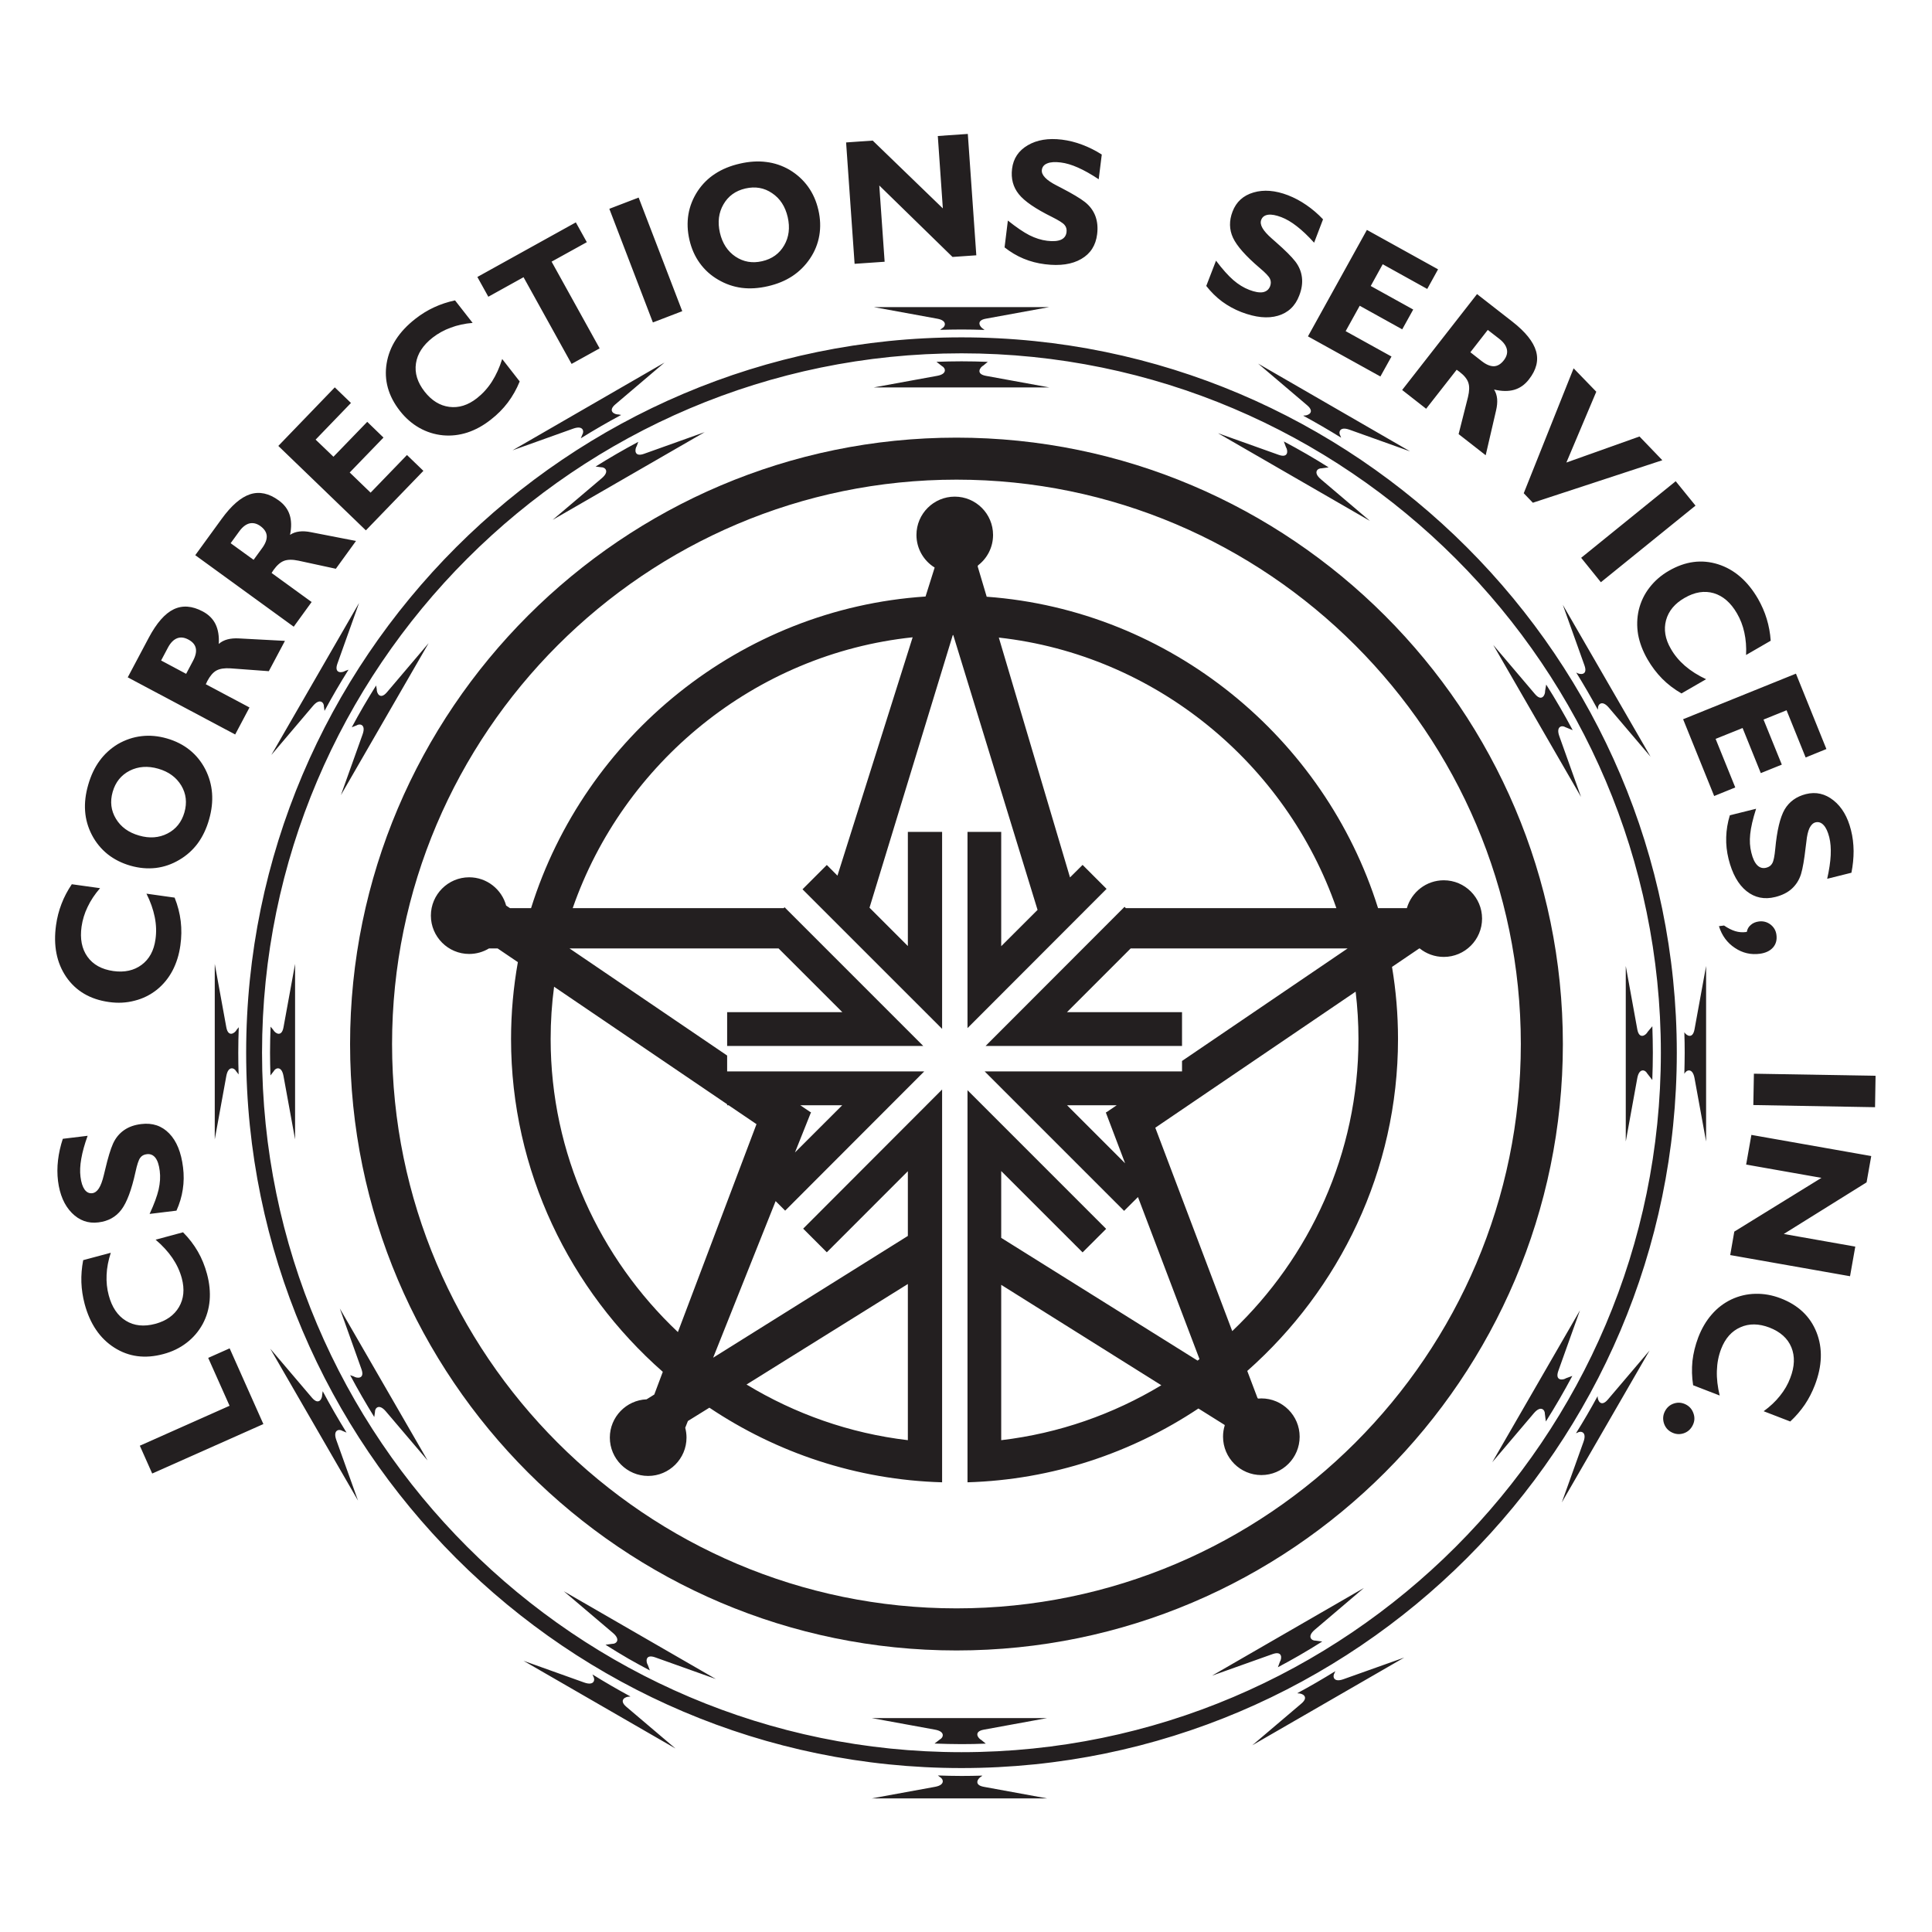
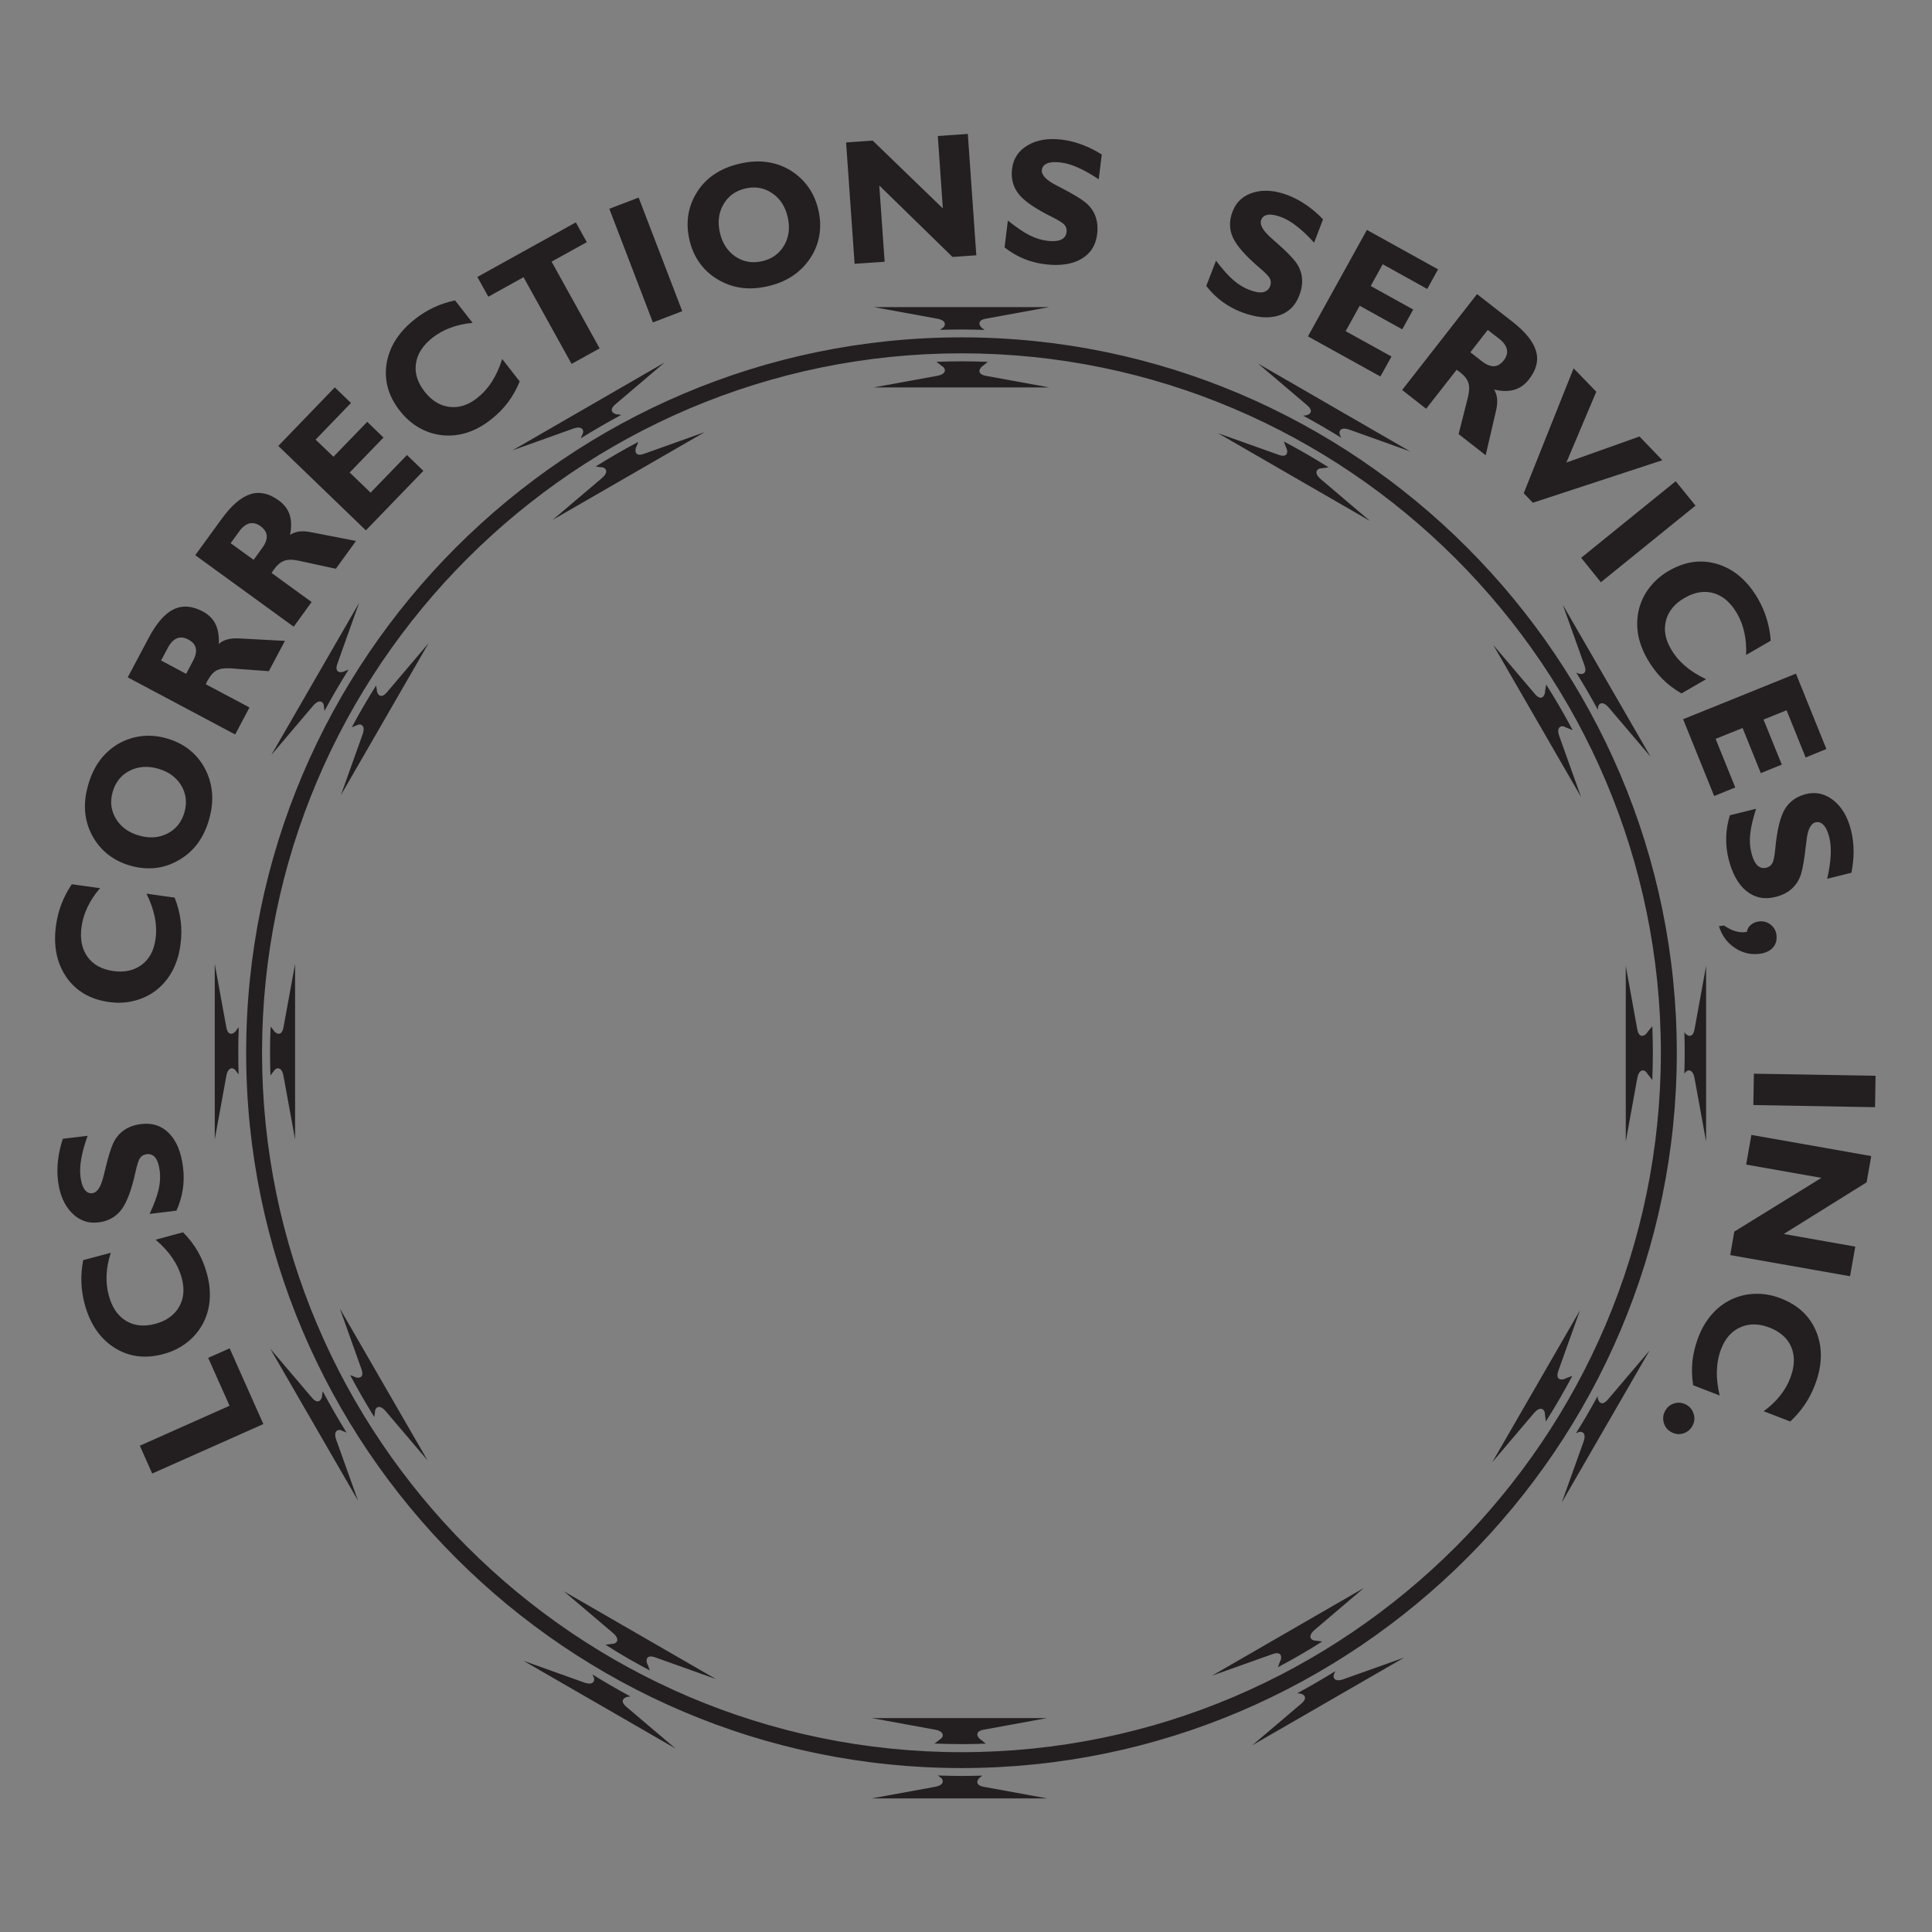
<svg xmlns="http://www.w3.org/2000/svg" width="287.95pt" height="288pt" viewBox="0 0 287.95 288" version="1.1">
  <rect x="0" y="0" width="287.95" height="288" fill="#808080" stroke="none" />
  <defs>
    <clipPath id="clip1">
-       <path d="M 0 0 L 287.949 0 L 287.949 288 L 0 288 Z M 0 0 " />
-     </clipPath>
+       </clipPath>
  </defs>
  <g id="surface1">
    <g clip-path="url(#clip1)" clip-rule="nonzero">
      <path style=" stroke:none;fill-rule:nonzero;fill:rgb(100%,100%,100%);fill-opacity:1;" d="M 0 288 L 287.949 288 L 287.949 0 L 0 0 Z M 0 288 " />
    </g>
    <path style=" stroke:none;fill-rule:evenodd;fill:rgb(13.699%,12.199%,12.5%);fill-opacity:1;" d="M 251.254 209.324 C 251.816 209.609 252.203 210.062 252.406 210.672 C 252.617 211.281 252.574 211.875 252.273 212.453 C 251.98 213.035 251.523 213.43 250.93 213.625 C 250.316 213.824 249.727 213.773 249.141 213.473 C 248.566 213.18 248.191 212.727 247.992 212.113 C 247.809 211.504 247.848 210.914 248.141 210.348 C 248.438 209.766 248.883 209.379 249.484 209.18 C 250.09 208.984 250.668 209.031 251.254 209.324 M 252.348 206.461 C 252.156 205.23 252.129 204.02 252.246 202.848 C 252.379 201.68 252.668 200.508 253.109 199.336 C 253.617 198.012 254.285 196.867 255.121 195.914 C 255.945 194.957 256.914 194.219 258.012 193.688 C 259.16 193.145 260.359 192.859 261.625 192.832 C 262.887 192.801 264.133 193.02 265.391 193.504 C 268.016 194.512 269.805 196.203 270.742 198.578 C 271.676 200.953 271.594 203.578 270.484 206.461 C 270.09 207.484 269.59 208.461 268.992 209.348 C 268.383 210.238 267.66 211.086 266.824 211.863 L 262.859 210.332 C 263.824 209.633 264.633 208.867 265.293 208.035 C 265.957 207.207 266.473 206.328 266.824 205.379 C 267.488 203.66 267.535 202.145 266.992 200.809 C 266.438 199.469 265.348 198.492 263.715 197.859 C 262.137 197.258 260.688 197.238 259.395 197.82 C 258.094 198.387 257.133 199.465 256.523 201.051 C 256.133 202.062 255.922 203.145 255.887 204.316 C 255.848 205.477 255.996 206.703 256.305 207.992 Z M 271.473 175.551 L 260.25 173.57 L 261.031 169.148 L 278.895 172.301 L 278.199 176.223 L 265.859 183.914 L 276.516 185.797 L 275.734 190.211 L 257.875 187.059 L 258.484 183.562 Z M 261.406 160.027 L 279.539 160.336 L 279.461 165.02 L 261.32 164.699 Z M 260.355 138.879 C 260.422 138.473 260.609 138.129 260.941 137.855 C 261.254 137.574 261.648 137.406 262.129 137.34 C 262.766 137.254 263.34 137.398 263.852 137.77 C 264.367 138.16 264.676 138.672 264.762 139.312 C 264.867 140.062 264.703 140.695 264.27 141.199 C 263.824 141.711 263.184 142.023 262.32 142.148 C 260.977 142.332 259.719 142.051 258.57 141.277 C 257.422 140.52 256.633 139.441 256.195 138.039 L 256.957 137.941 C 257.535 138.336 258.094 138.621 258.621 138.781 C 259.141 138.941 259.672 138.98 260.176 138.918 Z M 257.82 121.512 L 261.734 120.539 C 261.242 122.066 260.953 123.332 260.855 124.324 C 260.75 125.316 260.805 126.238 261.027 127.094 C 261.234 127.957 261.531 128.574 261.902 128.953 C 262.277 129.328 262.727 129.461 263.246 129.328 C 263.664 129.227 263.973 128.996 264.148 128.66 C 264.344 128.324 264.488 127.594 264.59 126.5 C 264.844 123.77 265.312 121.82 265.984 120.648 C 266.676 119.48 267.734 118.715 269.152 118.355 C 270.656 117.98 272.023 118.297 273.27 119.289 C 274.516 120.277 275.391 121.766 275.879 123.738 C 276.133 124.73 276.254 125.762 276.266 126.836 C 276.266 127.895 276.16 128.98 275.941 130.074 L 272.328 130.977 C 272.629 129.645 272.801 128.48 272.852 127.465 C 272.898 126.449 272.832 125.562 272.641 124.793 C 272.43 123.961 272.148 123.344 271.797 122.977 C 271.445 122.594 271.039 122.457 270.59 122.566 C 270.219 122.66 269.93 122.949 269.691 123.418 C 269.473 123.887 269.312 124.566 269.227 125.441 C 269.199 125.625 269.164 125.898 269.121 126.273 C 268.914 128.102 268.684 129.434 268.426 130.281 C 268.152 131.16 267.684 131.887 267.043 132.469 C 266.414 133.035 265.59 133.441 264.602 133.688 C 262.98 134.098 261.543 133.805 260.301 132.809 C 259.066 131.816 258.18 130.223 257.633 128.039 C 257.363 126.949 257.242 125.859 257.277 124.77 C 257.309 123.684 257.488 122.598 257.82 121.512 M 250.855 107.195 L 267.672 100.402 L 272.211 111.637 L 269.117 112.895 L 266.273 105.859 L 262.84 107.246 L 265.566 113.961 L 262.434 115.227 L 259.719 108.504 L 255.699 110.125 L 258.629 117.363 L 255.484 118.641 Z M 250.609 103.352 C 249.523 102.723 248.566 101.992 247.734 101.156 C 246.91 100.312 246.176 99.355 245.551 98.27 C 244.84 97.035 244.371 95.805 244.145 94.559 C 243.938 93.316 243.973 92.094 244.246 90.91 C 244.547 89.676 245.074 88.562 245.848 87.57 C 246.625 86.562 247.586 85.73 248.742 85.066 C 251.188 83.652 253.617 83.332 256.059 84.098 C 258.484 84.867 260.473 86.582 262.02 89.25 C 262.566 90.215 263.008 91.207 263.316 92.238 C 263.629 93.27 263.836 94.363 263.91 95.496 L 260.238 97.621 C 260.301 96.426 260.207 95.312 259.98 94.273 C 259.758 93.238 259.387 92.281 258.879 91.414 C 257.957 89.824 256.809 88.824 255.422 88.41 C 254.039 88.008 252.59 88.234 251.082 89.109 C 249.609 89.949 248.691 91.059 248.312 92.438 C 247.945 93.809 248.172 95.238 249.023 96.691 C 249.559 97.641 250.273 98.492 251.156 99.258 C 252.043 100.012 253.078 100.672 254.281 101.23 Z M 235.66 83.137 L 249.75 71.723 L 252.703 75.359 L 238.598 86.777 Z M 227.102 73.512 L 234.535 54.895 L 237.914 58.383 L 233.457 68.938 L 244.355 65.055 L 247.758 68.594 L 228.461 74.93 Z M 208.98 58.125 L 220.141 43.832 L 225.43 47.957 C 227.367 49.473 228.531 50.934 228.934 52.328 C 229.34 53.723 228.984 55.133 227.871 56.551 C 227.262 57.34 226.523 57.855 225.676 58.098 C 224.84 58.34 223.824 58.332 222.68 58.059 C 222.938 58.465 223.086 58.926 223.137 59.453 C 223.18 59.98 223.125 60.551 222.977 61.184 L 221.43 67.852 L 217.395 64.699 L 218.797 59.156 C 219.004 58.285 219.027 57.574 218.844 57.039 C 218.664 56.488 218.23 55.953 217.535 55.422 C 217.488 55.379 217.414 55.324 217.316 55.262 C 217.219 55.199 217.156 55.145 217.105 55.109 L 212.555 60.922 Z M 220.859 53.84 C 221.52 54.352 222.125 54.598 222.668 54.586 C 223.211 54.559 223.691 54.266 224.137 53.695 C 224.547 53.16 224.707 52.617 224.59 52.074 C 224.473 51.527 224.098 51.004 223.465 50.508 L 221.742 49.172 L 219.148 52.5 Z M 194.941 50.133 L 203.727 34.266 L 214.332 40.141 L 212.719 43.066 L 206.082 39.383 L 204.297 42.625 L 210.629 46.133 L 208.992 49.086 L 202.656 45.57 L 200.559 49.355 L 207.391 53.137 L 205.738 56.113 Z M 179.785 42.617 L 181.238 38.852 C 182.207 40.137 183.074 41.098 183.824 41.75 C 184.578 42.402 185.363 42.883 186.195 43.203 C 187.023 43.523 187.699 43.637 188.23 43.551 C 188.746 43.449 189.109 43.152 189.301 42.66 C 189.449 42.254 189.441 41.879 189.27 41.531 C 189.105 41.184 188.602 40.652 187.75 39.938 C 185.664 38.16 184.336 36.656 183.766 35.43 C 183.199 34.203 183.176 32.898 183.703 31.527 C 184.254 30.086 185.293 29.137 186.824 28.688 C 188.352 28.234 190.066 28.371 191.965 29.098 C 192.914 29.469 193.84 29.957 194.715 30.566 C 195.59 31.168 196.43 31.879 197.188 32.691 L 195.859 36.172 C 194.941 35.152 194.086 34.344 193.281 33.723 C 192.488 33.102 191.719 32.648 190.969 32.363 C 190.164 32.059 189.504 31.934 188.992 32.008 C 188.488 32.082 188.141 32.328 187.977 32.766 C 187.84 33.117 187.895 33.523 188.156 33.98 C 188.414 34.438 188.879 34.957 189.535 35.535 C 189.672 35.66 189.883 35.844 190.164 36.09 C 191.559 37.312 192.512 38.27 193.051 38.965 C 193.613 39.691 193.938 40.488 194.043 41.344 C 194.148 42.199 194.012 43.102 193.641 44.051 C 193.051 45.613 191.984 46.617 190.461 47.062 C 188.934 47.508 187.133 47.32 185.031 46.52 C 183.98 46.113 183.016 45.582 182.137 44.938 C 181.27 44.289 180.48 43.512 179.785 42.617 M 149.723 36.871 L 150.215 32.871 C 151.473 33.875 152.535 34.598 153.422 35.055 C 154.32 35.504 155.195 35.781 156.07 35.887 C 156.961 35.996 157.637 35.941 158.133 35.73 C 158.613 35.512 158.891 35.141 158.957 34.609 C 159.016 34.18 158.914 33.812 158.66 33.523 C 158.414 33.223 157.785 32.836 156.801 32.34 C 154.344 31.125 152.688 30 151.844 28.938 C 150.992 27.879 150.66 26.617 150.84 25.16 C 151.027 23.625 151.805 22.457 153.176 21.652 C 154.551 20.844 156.242 20.566 158.262 20.812 C 159.285 20.938 160.289 21.188 161.285 21.566 C 162.285 21.938 163.266 22.43 164.211 23.031 L 163.754 26.719 C 162.621 25.965 161.59 25.387 160.664 24.977 C 159.738 24.562 158.883 24.312 158.094 24.215 C 157.23 24.109 156.566 24.152 156.086 24.352 C 155.605 24.543 155.34 24.867 155.281 25.324 C 155.234 25.707 155.395 26.086 155.766 26.473 C 156.121 26.848 156.688 27.238 157.465 27.637 C 157.625 27.723 157.879 27.859 158.211 28.023 C 159.852 28.875 161.016 29.574 161.699 30.109 C 162.43 30.688 162.941 31.379 163.25 32.18 C 163.555 32.992 163.645 33.895 163.52 34.906 C 163.316 36.57 162.531 37.805 161.152 38.598 C 159.781 39.395 157.984 39.664 155.75 39.383 C 154.637 39.246 153.574 38.973 152.559 38.551 C 151.559 38.137 150.609 37.57 149.723 36.871 M 131.051 27.645 L 131.848 39.012 L 127.371 39.32 L 126.105 21.23 L 130.07 20.953 L 140.523 31.059 L 139.773 20.27 L 144.246 19.961 L 145.512 38.051 L 141.965 38.297 Z M 102.754 35.746 C 102.449 34.426 102.402 33.16 102.605 31.934 C 102.812 30.715 103.273 29.559 103.988 28.469 C 104.688 27.422 105.555 26.559 106.594 25.891 C 107.629 25.215 108.848 24.715 110.238 24.395 C 111.637 24.07 112.965 23.98 114.191 24.141 C 115.434 24.289 116.59 24.684 117.676 25.312 C 118.789 25.98 119.707 26.816 120.434 27.82 C 121.16 28.828 121.672 29.984 121.973 31.301 C 122.277 32.613 122.32 33.871 122.113 35.094 C 121.902 36.324 121.441 37.473 120.727 38.531 C 120.023 39.578 119.148 40.453 118.105 41.145 C 117.059 41.836 115.844 42.336 114.453 42.656 C 113.07 42.977 111.762 43.059 110.535 42.902 C 109.305 42.738 108.141 42.336 107.039 41.688 C 105.93 41.047 105.02 40.219 104.293 39.211 C 103.562 38.203 103.055 37.051 102.754 35.746 M 107.297 34.691 C 107.66 36.262 108.441 37.453 109.617 38.246 C 110.805 39.035 112.129 39.27 113.594 38.93 C 115.066 38.594 116.16 37.805 116.875 36.57 C 117.59 35.34 117.762 33.93 117.402 32.359 C 117.035 30.773 116.266 29.586 115.074 28.789 C 113.898 27.984 112.566 27.754 111.09 28.094 C 109.621 28.434 108.535 29.223 107.824 30.461 C 107.109 31.699 106.934 33.105 107.297 34.691 M 97.309 48.059 L 90.816 31.121 L 95.184 29.445 L 101.684 46.379 Z M 85.191 54.238 L 78.031 41.316 L 72.781 44.227 L 71.148 41.281 L 85.824 33.145 L 87.461 36.094 L 82.211 38.996 L 89.371 51.922 Z M 77.457 56.852 C 76.988 58.012 76.391 59.059 75.68 60.004 C 74.969 60.945 74.113 61.801 73.129 62.562 C 72.008 63.445 70.852 64.074 69.648 64.469 C 68.449 64.855 67.234 64.992 66.02 64.879 C 64.762 64.758 63.586 64.383 62.484 63.762 C 61.391 63.137 60.43 62.297 59.605 61.242 C 57.867 59.023 57.211 56.656 57.629 54.141 C 58.051 51.617 59.477 49.414 61.91 47.516 C 62.777 46.836 63.703 46.262 64.676 45.812 C 65.66 45.355 66.711 45.004 67.82 44.77 L 70.441 48.125 C 69.25 48.223 68.164 48.465 67.164 48.84 C 66.176 49.203 65.277 49.703 64.48 50.32 C 63.039 51.453 62.207 52.723 61.996 54.16 C 61.781 55.59 62.207 56.988 63.285 58.367 C 64.332 59.699 65.551 60.461 66.965 60.641 C 68.379 60.824 69.754 60.395 71.09 59.344 C 71.941 58.672 72.691 57.855 73.316 56.879 C 73.945 55.891 74.453 54.77 74.848 53.508 Z M 54.531 79.047 L 41.48 66.461 L 49.898 57.734 L 52.309 60.059 L 47.039 65.523 L 49.699 68.074 L 54.734 62.871 L 57.156 65.215 L 52.121 70.422 L 55.234 73.426 L 60.656 67.816 L 63.102 70.176 Z M 43.777 93.406 L 29.102 82.746 L 33.043 77.328 C 34.488 75.336 35.906 74.113 37.285 73.664 C 38.668 73.219 40.09 73.523 41.547 74.586 C 42.355 75.172 42.898 75.887 43.168 76.727 C 43.438 77.555 43.465 78.555 43.227 79.715 C 43.629 79.449 44.082 79.281 44.609 79.219 C 45.133 79.152 45.707 79.191 46.344 79.32 L 53.059 80.625 L 50.055 84.77 L 44.473 83.562 C 43.586 83.375 42.871 83.387 42.34 83.586 C 41.809 83.781 41.281 84.238 40.77 84.949 C 40.734 85.004 40.684 85.078 40.621 85.176 C 40.562 85.273 40.516 85.34 40.48 85.398 L 46.445 89.727 Z M 39.078 81.68 C 39.57 81.004 39.793 80.395 39.754 79.855 C 39.711 79.32 39.398 78.84 38.824 78.418 C 38.266 78.012 37.723 77.891 37.18 78.012 C 36.637 78.152 36.129 78.547 35.66 79.195 L 34.375 80.961 L 37.797 83.438 Z M 35.051 109.469 L 19.039 100.953 L 22.18 95.035 C 23.34 92.859 24.57 91.449 25.879 90.816 C 27.184 90.184 28.633 90.285 30.223 91.133 C 31.102 91.602 31.734 92.234 32.121 93.023 C 32.508 93.82 32.676 94.801 32.605 95.977 C 32.957 95.656 33.391 95.434 33.898 95.297 C 34.406 95.164 34.984 95.113 35.633 95.152 L 42.469 95.516 L 40.066 100.035 L 34.367 99.613 C 33.465 99.551 32.762 99.664 32.262 99.934 C 31.758 100.207 31.309 100.738 30.898 101.504 C 30.867 101.562 30.828 101.648 30.789 101.746 C 30.738 101.852 30.703 101.934 30.672 101.98 L 37.184 105.445 Z M 28.762 98.504 C 29.156 97.766 29.297 97.129 29.18 96.605 C 29.066 96.074 28.691 95.645 28.059 95.312 C 27.453 94.992 26.895 94.93 26.379 95.137 C 25.859 95.348 25.41 95.809 25.031 96.52 L 24.012 98.441 L 27.742 100.43 Z M 19.438 129.023 C 18.145 128.652 17.012 128.078 16.039 127.309 C 15.074 126.531 14.281 125.57 13.684 124.418 C 13.105 123.297 12.77 122.117 12.684 120.883 C 12.594 119.652 12.75 118.344 13.145 116.977 C 13.543 115.594 14.105 114.387 14.844 113.387 C 15.574 112.383 16.48 111.562 17.555 110.906 C 18.672 110.262 19.852 109.859 21.086 109.719 C 22.316 109.57 23.582 109.688 24.875 110.059 C 26.164 110.43 27.293 111 28.258 111.77 C 29.23 112.551 30.008 113.512 30.598 114.652 C 31.172 115.781 31.508 116.965 31.605 118.215 C 31.699 119.465 31.555 120.766 31.16 122.141 C 30.773 123.504 30.207 124.688 29.477 125.688 C 28.738 126.688 27.82 127.512 26.727 128.152 C 25.617 128.812 24.453 129.215 23.219 129.363 C 21.984 129.504 20.727 129.391 19.438 129.023 M 20.723 124.531 C 22.277 124.984 23.691 124.879 24.961 124.23 C 26.227 123.582 27.066 122.531 27.484 121.09 C 27.902 119.633 27.746 118.297 27.016 117.074 C 26.277 115.855 25.137 115.016 23.586 114.57 C 22.023 114.121 20.602 114.227 19.332 114.867 C 18.055 115.52 17.211 116.566 16.793 118.023 C 16.379 119.465 16.539 120.805 17.277 122.027 C 18.016 123.254 19.164 124.086 20.723 124.531 M 26.027 133.785 C 26.492 134.949 26.793 136.117 26.934 137.289 C 27.074 138.461 27.059 139.668 26.883 140.902 C 26.688 142.309 26.289 143.57 25.699 144.688 C 25.105 145.801 24.332 146.742 23.379 147.512 C 22.387 148.293 21.277 148.848 20.051 149.148 C 18.836 149.473 17.562 149.531 16.234 149.344 C 13.441 148.953 11.324 147.711 9.875 145.613 C 8.438 143.504 7.926 140.926 8.355 137.867 C 8.508 136.777 8.777 135.723 9.164 134.727 C 9.551 133.707 10.066 132.734 10.703 131.789 L 14.914 132.375 C 14.129 133.281 13.512 134.207 13.059 135.168 C 12.594 136.125 12.301 137.105 12.156 138.102 C 11.902 139.914 12.191 141.414 13.031 142.59 C 13.871 143.77 15.152 144.477 16.883 144.727 C 18.559 144.961 19.973 144.648 21.109 143.801 C 22.254 142.949 22.941 141.68 23.172 140.008 C 23.328 138.93 23.293 137.82 23.062 136.68 C 22.832 135.539 22.422 134.371 21.828 133.195 Z M 26.301 180.438 L 22.297 180.926 C 22.977 179.465 23.418 178.25 23.645 177.277 C 23.859 176.312 23.922 175.391 23.809 174.516 C 23.699 173.629 23.484 172.977 23.16 172.555 C 22.828 172.137 22.402 171.957 21.879 172.023 C 21.441 172.07 21.113 172.258 20.891 172.57 C 20.66 172.887 20.426 173.59 20.195 174.668 C 19.609 177.344 18.906 179.223 18.086 180.301 C 17.27 181.383 16.125 182.012 14.668 182.188 C 13.137 182.383 11.812 181.902 10.695 180.766 C 9.582 179.633 8.906 178.047 8.648 176.031 C 8.523 175.02 8.523 173.969 8.648 172.91 C 8.773 171.852 9.012 170.789 9.363 169.73 L 13.062 169.281 C 12.598 170.555 12.285 171.699 12.113 172.699 C 11.938 173.695 11.895 174.59 11.996 175.379 C 12.098 176.242 12.309 176.867 12.605 177.289 C 12.91 177.707 13.293 177.895 13.766 177.836 C 14.137 177.781 14.465 177.547 14.746 177.105 C 15.027 176.66 15.266 176.008 15.469 175.156 C 15.512 174.984 15.586 174.707 15.668 174.344 C 16.09 172.543 16.488 171.246 16.848 170.445 C 17.23 169.605 17.777 168.941 18.484 168.445 C 19.188 167.953 20.047 167.648 21.059 167.531 C 22.723 167.324 24.109 167.789 25.215 168.926 C 26.324 170.062 27.008 171.754 27.281 173.984 C 27.422 175.094 27.41 176.199 27.242 177.277 C 27.082 178.348 26.766 179.402 26.301 180.438 M 27.281 183.664 C 28.168 184.551 28.898 185.512 29.492 186.539 C 30.082 187.559 30.531 188.676 30.855 189.883 C 31.223 191.258 31.352 192.566 31.246 193.832 C 31.133 195.094 30.789 196.258 30.211 197.332 C 29.605 198.441 28.797 199.383 27.793 200.148 C 26.797 200.914 25.648 201.469 24.348 201.812 C 21.629 202.547 19.195 202.23 17.039 200.855 C 14.891 199.488 13.41 197.312 12.613 194.336 C 12.332 193.27 12.168 192.195 12.129 191.117 C 12.094 190.039 12.184 188.941 12.398 187.816 L 16.512 186.715 C 16.141 187.855 15.93 188.949 15.887 190.008 C 15.84 191.062 15.941 192.086 16.207 193.059 C 16.68 194.836 17.535 196.098 18.762 196.848 C 19.996 197.609 21.453 197.758 23.145 197.309 C 24.781 196.867 25.957 196.031 26.676 194.805 C 27.395 193.578 27.531 192.145 27.094 190.508 C 26.812 189.461 26.344 188.449 25.688 187.484 C 25.031 186.527 24.195 185.621 23.191 184.766 Z M 39.254 212.246 L 22.684 219.617 L 20.84 215.473 L 34.215 209.52 L 31.031 202.383 L 34.227 200.961 " />
    <path style=" stroke:none;fill-rule:evenodd;fill:rgb(13.699%,12.199%,12.5%);fill-opacity:1;" d="M 251.039 153.844 C 251.328 154.328 252.27 154.941 252.555 153.418 L 254.281 143.973 L 254.281 170.133 L 252.555 160.68 C 252.262 159.102 251.348 159.473 251.102 159.953 L 251.039 160.039 C 251.062 158.992 251.09 157.953 251.09 156.895 C 251.09 155.883 251.074 154.859 251.039 153.844 M 147.219 53.93 L 146.57 54.473 C 146.098 54.711 145.355 55.727 146.941 56.016 L 156.387 57.742 L 130.227 57.742 L 139.672 56.016 C 141.266 55.73 140.895 54.809 140.398 54.566 L 139.574 53.926 C 140.812 53.883 142.051 53.852 143.305 53.852 C 144.609 53.852 145.918 53.883 147.219 53.93 M 130.227 45.77 L 156.387 45.77 L 146.941 47.496 C 145.355 47.777 146.098 48.789 146.57 49.035 L 146.738 49.172 C 145.594 49.137 144.449 49.109 143.305 49.109 C 142.238 49.109 141.176 49.137 140.117 49.16 L 140.398 48.938 C 140.895 48.703 141.266 47.777 139.672 47.496 Z M 146.418 264.641 L 146.262 264.773 C 145.777 265.012 145.043 266.023 146.629 266.312 L 156.07 268.039 L 129.914 268.039 L 139.363 266.312 C 140.957 266.023 140.578 265.105 140.094 264.859 L 139.785 264.621 C 140.957 264.66 142.125 264.691 143.305 264.691 C 144.348 264.691 145.383 264.672 146.418 264.641 M 129.914 256.066 L 156.07 256.066 L 146.629 257.793 C 145.043 258.082 145.777 259.094 146.262 259.332 L 146.922 259.875 C 145.715 259.926 144.512 259.949 143.305 259.949 C 141.953 259.949 140.621 259.91 139.285 259.863 L 140.094 259.242 C 140.578 259 140.957 258.082 139.363 257.793 Z M 93.965 252.848 L 93.82 252.871 C 93.277 252.844 92.133 253.348 93.359 254.391 L 100.676 260.602 L 78.027 247.531 L 87.07 250.766 C 88.594 251.309 88.727 250.32 88.43 249.863 L 88.301 249.562 C 90.156 250.715 92.047 251.805 93.965 252.848 M 84.031 237.164 L 106.688 250.242 L 97.648 247.016 C 96.129 246.473 96.258 247.719 96.559 248.164 L 96.855 248.965 C 95.789 248.398 94.73 247.824 93.684 247.227 C 92.516 246.547 91.375 245.852 90.246 245.137 L 91.254 245 C 91.797 245.031 92.582 244.426 91.355 243.379 Z M 193.344 252.363 L 193.5 252.387 C 194.043 252.355 195.184 252.867 193.957 253.906 L 186.641 260.121 L 209.289 247.047 L 200.238 250.27 C 198.723 250.82 198.59 249.832 198.887 249.383 L 199.02 249.074 C 197.16 250.227 195.281 251.32 193.344 252.363 M 203.277 236.676 L 180.633 249.75 L 189.664 246.531 C 191.188 245.988 191.055 247.23 190.758 247.684 L 190.461 248.488 C 191.527 247.922 192.578 247.344 193.629 246.738 C 194.793 246.066 195.949 245.363 197.07 244.656 L 196.059 244.52 C 195.516 244.551 194.727 243.945 195.961 242.898 Z M 95.129 65.855 L 94.898 66.484 C 94.602 66.93 94.469 68.18 95.988 67.637 L 105.031 64.406 L 82.371 77.48 L 89.699 71.266 C 90.926 70.227 90.141 69.613 89.602 69.641 L 88.77 69.535 C 90.844 68.234 92.965 67.008 95.129 65.855 M 76.391 67.117 L 99.043 54.035 L 91.727 60.254 C 90.492 61.293 91.641 61.805 92.18 61.773 L 92.582 61.844 C 90.535 62.938 88.531 64.105 86.566 65.324 L 86.789 64.781 C 87.086 64.324 86.953 63.34 85.434 63.883 Z M 56.055 102.168 L 56.152 102.715 C 56.117 103.254 56.629 104.398 57.672 103.172 L 63.883 95.855 L 50.809 118.504 L 54.039 109.461 C 54.586 107.945 53.598 107.809 53.145 108.113 L 52.43 108.398 C 53.562 106.273 54.777 104.203 56.055 102.168 M 40.438 112.527 L 53.516 89.867 L 50.289 98.906 C 49.746 100.43 50.992 100.293 51.445 99.996 L 51.945 99.812 C 50.688 101.816 49.488 103.863 48.367 105.953 L 48.277 105.301 C 48.312 104.758 47.703 103.969 46.656 105.199 Z M 238.109 208.09 L 238.117 208.133 C 238.086 208.668 238.594 209.824 239.641 208.59 L 245.859 201.277 L 232.777 223.926 L 236.012 214.883 C 236.555 213.363 235.562 213.23 235.109 213.527 L 234.887 213.617 C 236.012 211.816 237.094 209.965 238.109 208.09 M 222.406 217.941 L 235.484 195.289 L 232.254 204.328 C 231.719 205.844 232.965 205.715 233.406 205.414 L 234.344 205.07 C 233.109 207.387 231.797 209.656 230.398 211.863 L 230.25 210.715 C 230.281 210.172 229.672 209.391 228.621 210.617 Z M 40.328 153.016 L 40.711 153.473 C 40.957 153.961 41.965 154.695 42.254 153.109 L 43.98 143.664 L 43.98 169.816 L 42.254 160.371 C 41.965 158.781 41.047 159.164 40.805 159.645 L 40.309 160.285 C 40.273 159.164 40.246 158.031 40.246 156.895 C 40.246 155.594 40.281 154.305 40.328 153.016 M 32.008 169.816 L 32.008 143.664 L 33.73 153.109 C 34.023 154.695 35.035 153.961 35.277 153.473 L 35.586 153.098 C 35.539 154.367 35.512 155.633 35.512 156.895 C 35.512 157.98 35.527 159.059 35.566 160.133 L 35.184 159.645 C 34.945 159.164 34.023 158.781 33.73 160.371 Z M 52.188 204.957 L 52.723 205.148 C 53.172 205.445 54.418 205.574 53.871 204.059 L 50.648 195.02 L 63.727 217.668 L 57.504 210.352 C 56.465 209.125 55.852 209.902 55.887 210.445 L 55.781 211.195 C 54.52 209.16 53.316 207.078 52.188 204.957 M 53.359 223.652 L 40.277 201.008 L 46.492 208.316 C 47.539 209.543 48.043 208.402 48.016 207.867 L 48.098 207.348 C 49.219 209.449 50.402 211.504 51.648 213.516 L 51.02 213.254 C 50.566 212.953 49.582 213.094 50.121 214.613 Z M 234.926 100.238 L 234.996 100.27 C 235.453 100.562 236.699 100.699 236.156 99.18 L 232.926 90.145 L 246.008 112.789 L 239.789 105.473 C 238.738 104.238 238.129 105.027 238.164 105.57 L 238.141 105.77 C 237.121 103.895 236.047 102.051 234.926 100.238 M 235.641 118.777 L 222.559 96.125 L 228.77 103.438 C 229.816 104.672 230.324 103.523 230.285 102.98 L 230.449 102.031 C 231.855 104.238 233.16 106.508 234.398 108.824 L 233.297 108.375 C 232.848 108.074 231.859 108.211 232.406 109.727 Z M 194.234 61.953 L 194.379 61.93 C 194.922 61.961 196.059 61.453 194.824 60.406 L 187.512 54.191 L 210.164 67.273 L 201.129 64.043 C 199.598 63.5 199.477 64.488 199.766 64.938 L 199.891 65.238 C 198.043 64.094 196.152 62.996 194.234 61.953 M 204.184 77.641 L 181.527 64.562 L 190.574 67.789 C 192.086 68.336 191.961 67.09 191.656 66.633 L 191.348 65.797 C 193.617 66.996 195.848 68.285 198.02 69.656 L 196.961 69.801 C 196.414 69.766 195.629 70.379 196.859 71.422 Z M 143.305 52.66 C 200.715 52.66 247.539 99.484 247.539 156.895 C 247.539 214.316 200.715 261.148 143.305 261.148 C 85.883 261.148 39.055 214.316 39.055 156.895 C 39.055 99.484 85.883 52.66 143.305 52.66 M 143.305 50.281 C 202.016 50.281 249.914 98.18 249.914 156.895 C 249.914 215.621 202.016 263.516 143.305 263.516 C 84.582 263.516 36.688 215.621 36.688 156.895 C 36.688 98.18 84.582 50.281 143.305 50.281 M 242.309 170.133 L 242.309 143.973 L 244.027 153.418 C 244.32 155.008 245.336 154.27 245.574 153.785 L 246.27 152.953 C 246.312 154.262 246.344 155.574 246.344 156.895 C 246.344 158.262 246.312 159.613 246.262 160.965 L 245.477 159.953 C 245.242 159.473 244.32 159.102 244.027 160.68 " />
-     <path style=" stroke:none;fill-rule:evenodd;fill:rgb(13.699%,12.199%,12.5%);fill-opacity:1;" d="M 166.438 164.73 L 159.039 164.73 L 167.688 173.379 L 164.812 165.797 L 164.926 165.758 Z M 119.273 164.73 L 120.734 165.715 L 120.875 165.773 L 118.484 171.766 L 125.527 164.73 Z M 111.266 206.352 C 118.461 210.715 126.617 213.625 135.309 214.648 L 135.309 191.371 Z M 82.582 147.066 C 82.242 149.621 82.07 152.215 82.07 154.859 C 82.07 171.977 89.387 187.535 101.035 198.535 L 112.75 167.547 L 108.594 164.73 L 108.375 164.73 L 108.375 164.578 Z M 183.656 198.391 C 195.219 187.398 202.469 171.902 202.469 154.859 C 202.469 152.469 202.324 150.113 202.047 147.797 L 172.188 168.078 Z M 149.223 214.648 C 157.848 213.633 165.941 210.766 173.086 206.461 L 149.223 191.496 Z M 142.559 65.227 C 192.336 65.227 232.934 105.828 232.934 155.605 C 232.934 205.383 192.336 245.988 142.559 245.988 C 92.777 245.988 52.176 205.383 52.176 155.605 C 52.176 105.828 92.777 65.227 142.559 65.227 M 142.559 71.488 C 188.883 71.488 226.668 109.273 226.668 155.605 C 226.668 201.938 188.883 239.715 142.559 239.715 C 96.227 239.715 58.434 201.938 58.434 155.605 C 58.434 109.273 96.227 71.488 142.559 71.488 M 147.059 88.938 C 174.445 90.938 197.438 109.961 205.387 135.348 L 209.684 135.348 C 210.375 132.957 212.578 131.199 215.184 131.199 C 218.328 131.199 220.891 133.762 220.891 136.906 C 220.891 140.062 218.328 142.621 215.184 142.621 C 213.828 142.621 212.578 142.148 211.594 141.355 L 211.531 141.355 L 207.469 144.109 C 208.055 147.609 208.363 151.199 208.363 154.859 C 208.363 174.453 199.633 192.172 185.895 204.328 L 187.426 208.375 L 187.527 208.449 C 187.688 208.434 187.84 208.422 187.996 208.422 C 191.145 208.422 193.703 210.988 193.703 214.129 C 193.703 217.289 191.145 219.848 187.996 219.848 C 184.852 219.848 182.285 217.289 182.285 214.129 C 182.285 213.547 182.371 212.977 182.539 212.441 L 182.508 212.367 L 178.613 209.926 C 168.66 216.547 156.848 220.551 144.199 220.926 L 144.199 162.484 L 164.863 183.152 L 161.352 186.66 L 149.223 174.535 L 149.223 184.492 L 178.488 202.789 C 178.594 202.711 178.684 202.641 178.777 202.566 L 169.605 178.41 L 167.539 180.469 L 146.754 159.684 L 176.172 159.684 L 176.172 158.129 L 200.855 141.355 L 168.52 141.355 L 159.02 150.859 L 176.172 150.859 L 176.172 155.895 L 146.891 155.895 L 167.605 135.156 L 167.789 135.348 L 199.176 135.348 C 191.691 113.781 172.195 97.617 148.867 95.027 L 159.477 130.773 L 161.352 128.906 L 164.926 132.48 L 144.199 153.234 L 144.199 123.984 L 149.223 123.984 L 149.223 141.023 L 154.641 135.613 L 142.078 94.656 L 142.004 94.656 L 129.594 135.285 L 135.309 141 L 135.309 123.984 L 140.414 123.984 L 140.414 153.344 L 119.609 132.543 L 123.23 128.918 L 124.816 130.508 L 136.023 94.984 C 112.547 97.453 92.887 113.68 85.359 135.348 L 116.809 135.348 L 116.934 135.219 L 137.605 155.895 L 108.375 155.895 L 108.375 150.859 L 125.547 150.859 L 116.039 141.355 L 84.879 141.355 L 108.375 157.32 L 108.375 159.684 L 137.75 159.684 L 117.023 180.438 L 115.602 179.016 L 106.289 202.355 L 135.309 184.207 L 135.309 174.562 L 123.23 186.645 L 119.707 183.121 L 140.414 162.383 L 140.414 220.926 C 127.656 220.566 115.742 216.512 105.73 209.805 L 102.527 211.789 L 102.129 212.797 C 102.25 213.27 102.32 213.762 102.32 214.262 C 102.32 217.41 99.75 219.977 96.602 219.977 C 93.461 219.977 90.891 217.41 90.891 214.262 C 90.891 211.195 93.336 208.68 96.371 208.559 L 97.516 207.844 L 98.785 204.461 C 84.961 192.309 76.168 174.527 76.168 154.859 C 76.168 150.957 76.52 147.129 77.184 143.402 L 74.164 141.355 L 72.883 141.355 C 72.016 141.879 71.004 142.18 69.926 142.18 C 66.785 142.18 64.219 139.613 64.219 136.465 C 64.219 133.32 66.785 130.754 69.926 130.754 C 72.559 130.754 74.777 132.543 75.438 134.973 L 76.008 135.348 L 79.152 135.348 C 87.141 109.812 110.348 90.727 137.945 88.906 L 139.305 84.59 C 137.676 83.586 136.59 81.781 136.59 79.727 C 136.59 76.582 139.156 74.02 142.297 74.02 C 145.449 74.02 148.008 76.582 148.008 79.727 C 148.008 81.578 147.133 83.223 145.766 84.266 L 145.715 84.418 " />
  </g>
</svg>